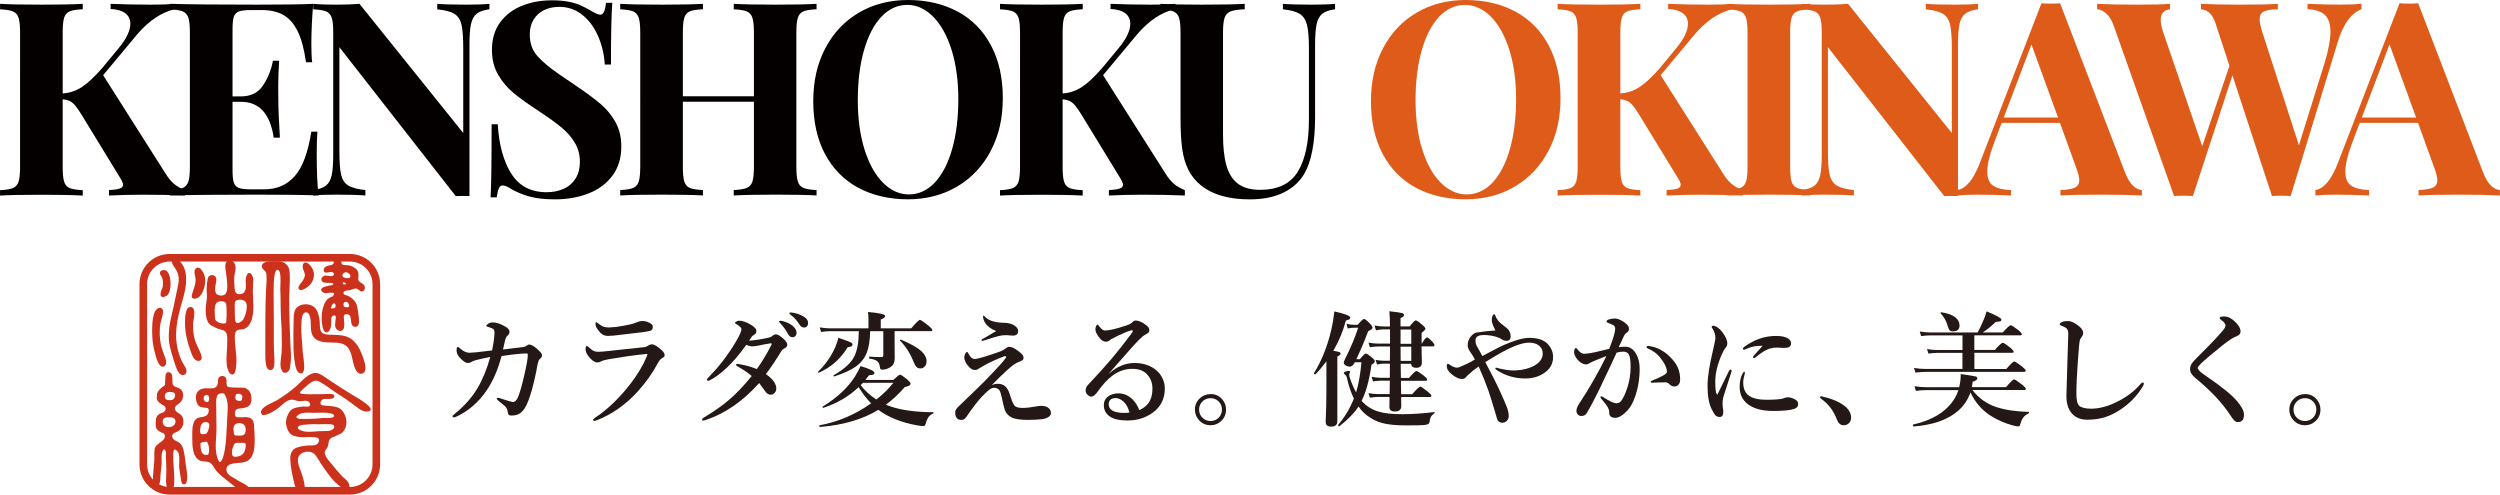
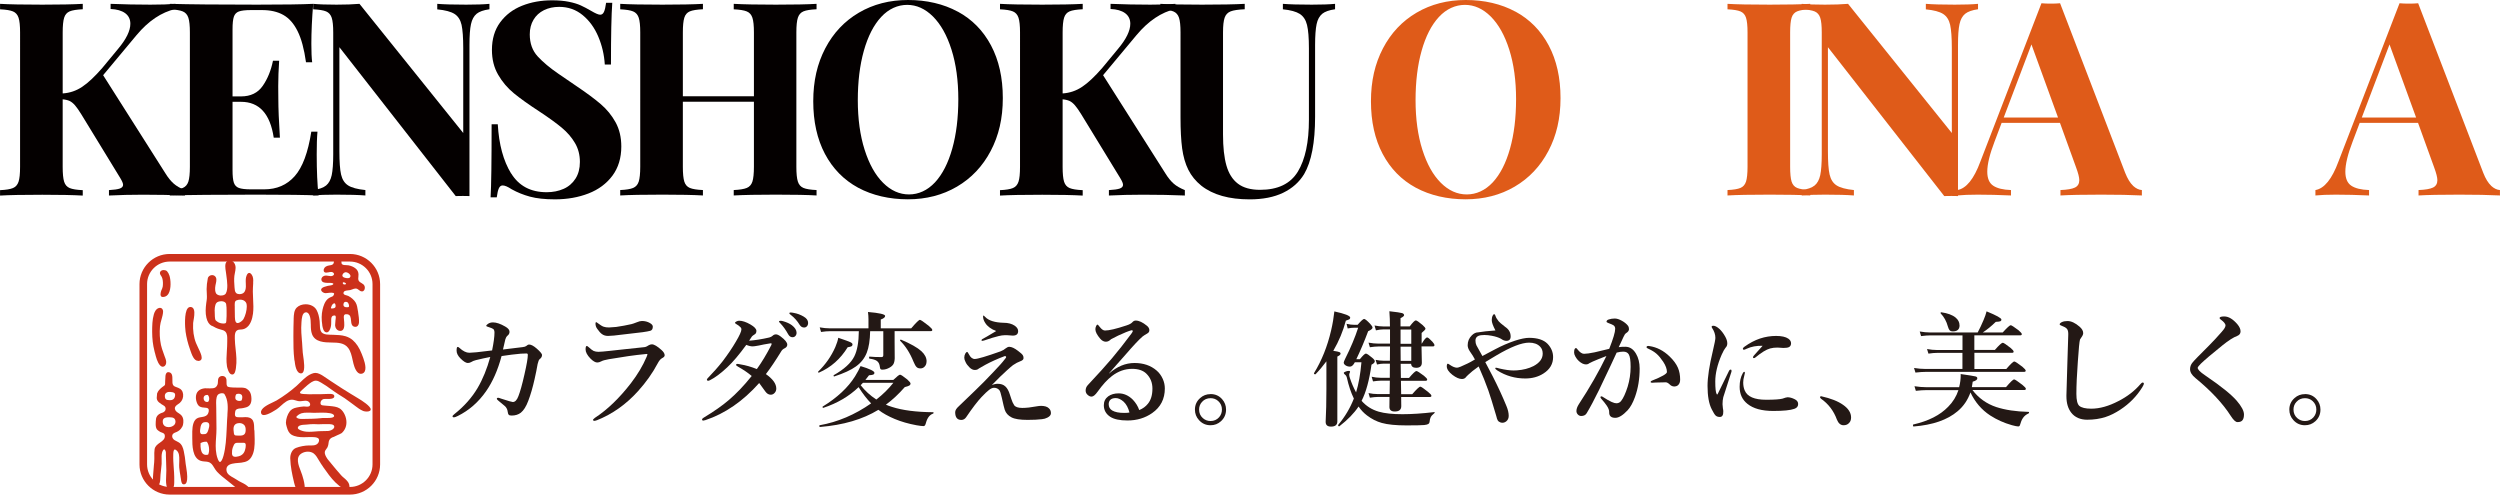
<svg xmlns="http://www.w3.org/2000/svg" id="_レイヤー_2" data-name="レイヤー 2" viewBox="0 0 461.85 91.37">
  <defs>
    <style>
      .cls-1 {
        fill: #040000;
      }

      .cls-2 {
        fill: #df5b19;
      }

      .cls-3 {
        fill: #231815;
      }

      .cls-4 {
        fill: #cc311b;
      }
    </style>
  </defs>
  <g id="_レイヤー_1-2" data-name="レイヤー 1">
    <g>
      <g>
        <g>
          <path class="cls-1" d="M32.09,33.92c.52.46,1.21.85,2.07,1.2v1c-2.35-.1-4.93-.15-7.74-.15-2.18,0-4.27.05-6.29.15v-1c.93-.05,1.6-.15,2.01-.29.4-.15.6-.38.6-.68,0-.28-.18-.7-.53-1.27l-7.18-11.75c-.45-.73-.84-1.29-1.17-1.67-.33-.38-.67-.65-1-.81-.34-.15-.77-.26-1.28-.3v12.48c0,1.25.09,2.17.27,2.74.18.57.52.96,1.02,1.17.5.21,1.31.34,2.42.39v1c-1.77-.1-4.26-.15-7.47-.15-3.55,0-6.15.05-7.81.15v-1c1.1-.05,1.89-.18,2.39-.39.5-.21.84-.6,1.03-1.17.19-.57.28-1.48.28-2.74V6.01c0-1.25-.09-2.16-.28-2.73-.19-.57-.53-.96-1.03-1.17-.5-.21-1.3-.34-2.39-.39V.71c1.66.1,4.26.15,7.81.15,3.21,0,5.7-.05,7.47-.15v1c-1.11.05-1.92.18-2.42.39-.5.21-.84.6-1.02,1.17-.18.57-.27,1.48-.27,2.73v11.26c1.31-.08,2.51-.49,3.6-1.22,1.1-.73,2.34-1.9,3.72-3.49l2.93-3.54c1.5-1.79,2.25-3.33,2.25-4.62,0-.83-.32-1.48-.95-1.95-.64-.47-1.54-.73-2.7-.78v-.95c2.43.1,4.88.15,7.35.15,1.9,0,3.45-.05,4.64-.15v.95c-2.61.6-5,2.21-7.18,4.81l-6.19,7.42,11.53,18.17c.48.78.99,1.4,1.51,1.86Z" />
          <path class="cls-1" d="M58.51,28.52c0,3.06.11,5.59.34,7.59-2.24-.1-6.02-.15-11.34-.15-7.19,0-12.56.05-16.13.15v-1c1.1-.05,1.89-.18,2.39-.39.5-.21.84-.6,1.03-1.17.18-.57.28-1.48.28-2.74V6.01c0-1.25-.09-2.16-.28-2.73-.19-.57-.53-.96-1.03-1.17-.5-.21-1.3-.34-2.39-.39V.71c3.56.1,8.94.15,16.13.15,4.85,0,8.3-.05,10.35-.15-.23,2.75-.34,5.22-.34,7.4,0,1.48.05,2.61.15,3.39h-1.14c-.34-2.43-.85-4.34-1.55-5.74-.69-1.4-1.57-2.4-2.64-3-1.06-.6-2.38-.9-3.94-.9h-2.03c-1.03,0-1.78.09-2.24.26-.46.17-.77.5-.93.98s-.24,1.26-.24,2.33v12.38h1.57c1.77,0,3.11-.65,4.01-1.95.9-1.3,1.53-2.85,1.89-4.64h1.14c-.11,1.65-.17,3.22-.17,4.71l.02,2.39c0,1.69.1,4.06.29,7.11h-1.14c-.66-4.41-2.68-6.62-6.04-6.62h-1.57v12.6c0,1.07.08,1.85.24,2.33.16.48.47.81.93.98.46.17,1.2.26,2.24.26h2.44c2.32,0,4.2-.81,5.64-2.44,1.44-1.63,2.46-4.36,3.06-8.21h1.14c-.1,1.09-.14,2.49-.14,4.2Z" />
          <path class="cls-1" d="M88.05,2.55c-.51.42-.85,1.05-1.04,1.91-.19.85-.28,2.14-.28,3.85v27.91c-.24-.02-.64-.02-1.21-.02s-1.02,0-1.33.02l-21.49-27.5v19.19c0,1.97.1,3.42.31,4.33.21.92.64,1.59,1.29,2.01.65.42,1.72.71,3.2.86v1c-1.27-.1-3.05-.15-5.34-.15-1.82,0-3.26.05-4.3.15v-1c1.08-.15,1.87-.43,2.38-.84.51-.42.85-1.05,1.04-1.91.18-.85.28-2.14.28-3.85V6.01c0-1.25-.09-2.16-.28-2.73-.19-.57-.53-.96-1.03-1.17-.5-.21-1.3-.34-2.39-.39V.71c1.05.1,2.48.15,4.3.15,1.66,0,3.08-.05,4.25-.15l19.17,23.86v-15.65c0-1.97-.11-3.41-.31-4.33-.21-.92-.64-1.59-1.29-2.01-.65-.42-1.72-.71-3.2-.85V.71c1.27.1,3.05.15,5.34.15,1.84,0,3.27-.05,4.3-.15v1c-1.08.15-1.87.43-2.38.84Z" />
          <path class="cls-1" d="M94.43,32.03c1.43,2.32,3.61,3.48,6.56,3.48,1.16,0,2.2-.21,3.13-.62.93-.41,1.66-1.05,2.2-1.89.54-.85.81-1.87.81-3.08,0-1.3-.3-2.47-.91-3.5-.6-1.03-1.42-1.98-2.44-2.83-1.02-.85-2.39-1.84-4.1-2.97-2-1.3-3.58-2.43-4.75-3.39-1.17-.96-2.14-2.1-2.9-3.42-.77-1.32-1.15-2.85-1.15-4.59,0-2.02.51-3.72,1.52-5.09,1.02-1.38,2.36-2.4,4.04-3.07,1.68-.67,3.52-1,5.54-1,1.19,0,2.23.09,3.11.27.88.18,1.61.4,2.2.67.59.27,1.23.61,1.92,1.01.79.47,1.35.71,1.67.71.31,0,.54-.18.7-.53.16-.35.29-.91.39-1.67h1.14c-.16,2.23-.24,6.03-.24,11.4h-1.14c-.11-1.81-.51-3.52-1.2-5.15-.69-1.63-1.64-2.95-2.88-3.97s-2.68-1.53-4.34-1.53c-1.05,0-1.99.2-2.82.61-.83.41-1.47,1-1.93,1.77-.46.77-.69,1.67-.69,2.7,0,1.66.49,3.02,1.47,4.08.98,1.06,2.26,2.13,3.84,3.21,1.58,1.08,2.64,1.81,3.19,2.18,1.93,1.3,3.47,2.43,4.59,3.4,1.13.96,2.05,2.08,2.76,3.37.71,1.29,1.06,2.78,1.06,4.47,0,2.13-.55,3.93-1.64,5.4-1.1,1.47-2.57,2.56-4.42,3.28-1.85.72-3.92,1.09-6.21,1.09-1.85,0-3.39-.17-4.61-.5-1.22-.33-2.34-.79-3.37-1.36-.71-.47-1.27-.71-1.67-.71-.31,0-.54.18-.7.53-.16.35-.29.91-.39,1.67h-1.14c.13-2.08.19-6.58.19-13.5h1.14c.21,3.73,1.03,6.75,2.45,9.07Z" />
          <path class="cls-1" d="M148.43,2.1c-.5.21-.84.6-1.03,1.17-.19.57-.28,1.48-.28,2.73v24.81c0,1.25.09,2.17.28,2.74.18.57.53.96,1.03,1.17.5.21,1.31.34,2.42.39v1c-1.64-.1-4.15-.15-7.52-.15s-5.95.05-7.78.15v-1c1.1-.05,1.9-.18,2.41-.39.51-.21.85-.6,1.04-1.17.18-.57.28-1.48.28-2.74v-12.01h-13.13v12.01c0,1.25.09,2.17.27,2.74.18.57.52.96,1.02,1.17.5.21,1.31.34,2.42.39v1c-1.76-.1-4.25-.15-7.47-.15-3.53,0-6.13.05-7.81.15v-1c1.1-.05,1.89-.18,2.39-.39.5-.21.84-.6,1.03-1.17.18-.57.28-1.48.28-2.74V6.01c0-1.25-.09-2.16-.28-2.73-.19-.57-.53-.96-1.03-1.17-.5-.21-1.3-.34-2.39-.39V.71c1.66.1,4.26.15,7.81.15,3.22,0,5.71-.05,7.47-.15v1c-1.11.05-1.92.18-2.42.39-.5.21-.84.6-1.02,1.17-.18.57-.27,1.48-.27,2.73v11.79h13.13V6.01c0-1.25-.09-2.16-.28-2.73-.19-.57-.53-.96-1.04-1.17-.51-.21-1.31-.34-2.41-.39V.71c1.84.1,4.43.15,7.78.15s5.87-.05,7.52-.15v1c-1.11.05-1.92.18-2.42.39Z" />
          <path class="cls-1" d="M176.95,2.15c2.64,1.43,4.68,3.51,6.13,6.24,1.45,2.73,2.18,5.97,2.18,9.73s-.75,6.94-2.24,9.77c-1.49,2.83-3.57,5.03-6.23,6.59-2.66,1.56-5.68,2.34-9.07,2.34s-6.56-.72-9.2-2.15c-2.63-1.43-4.67-3.51-6.12-6.24-1.44-2.73-2.16-5.97-2.16-9.73s.74-6.93,2.22-9.77c1.48-2.83,3.55-5.03,6.21-6.59,2.66-1.56,5.69-2.34,9.09-2.34s6.54.72,9.17,2.15ZM162.78,3.14c-1.38,1.49-2.44,3.57-3.19,6.23-.75,2.66-1.12,5.71-1.12,9.14s.42,6.52,1.26,9.16c.84,2.64,1.97,4.67,3.41,6.1,1.43,1.43,3.03,2.15,4.79,2.15s3.42-.75,4.8-2.23c1.38-1.49,2.44-3.57,3.19-6.23.75-2.66,1.12-5.71,1.12-9.14s-.42-6.5-1.26-9.15c-.84-2.65-1.98-4.68-3.42-6.12-1.44-1.43-3.03-2.15-4.77-2.15s-3.42.74-4.8,2.23Z" />
          <path class="cls-1" d="M216.82,33.92c.52.46,1.21.85,2.07,1.2v1c-2.35-.1-4.93-.15-7.74-.15-2.18,0-4.27.05-6.29.15v-1c.94-.05,1.6-.15,2.01-.29.4-.15.6-.38.6-.68,0-.28-.18-.7-.53-1.27l-7.18-11.75c-.45-.73-.84-1.29-1.17-1.67-.33-.38-.66-.65-1-.81-.34-.15-.77-.26-1.28-.3v12.48c0,1.25.09,2.17.27,2.74.18.57.52.96,1.02,1.17.5.21,1.31.34,2.42.39v1c-1.77-.1-4.26-.15-7.47-.15-3.55,0-6.15.05-7.81.15v-1c1.1-.05,1.89-.18,2.39-.39.5-.21.84-.6,1.03-1.17.19-.57.28-1.48.28-2.74V6.01c0-1.25-.09-2.16-.28-2.73-.19-.57-.53-.96-1.03-1.17-.5-.21-1.3-.34-2.39-.39V.71c1.66.1,4.26.15,7.81.15,3.21,0,5.7-.05,7.47-.15v1c-1.11.05-1.92.18-2.42.39-.5.21-.84.6-1.02,1.17-.18.57-.27,1.48-.27,2.73v11.26c1.31-.08,2.51-.49,3.6-1.22,1.1-.73,2.34-1.9,3.72-3.49l2.93-3.54c1.5-1.79,2.25-3.33,2.25-4.62,0-.83-.32-1.48-.95-1.95-.64-.47-1.54-.73-2.7-.78v-.95c2.43.1,4.88.15,7.35.15,1.9,0,3.45-.05,4.64-.15v.95c-2.61.6-5,2.21-7.18,4.81l-6.19,7.42,11.53,18.17c.48.78.99,1.4,1.51,1.86Z" />
          <path class="cls-1" d="M244.27,2.55c-.51.42-.86,1.05-1.04,1.91-.18.85-.28,2.14-.28,3.85v13.26c0,4.77-.68,8.3-2.03,10.6-.9,1.48-2.19,2.63-3.87,3.44-1.68.81-3.74,1.22-6.19,1.22-3.8,0-6.78-.84-8.92-2.52-1.05-.85-1.85-1.83-2.41-2.95-.56-1.12-.93-2.44-1.14-3.94-.2-1.51-.3-3.41-.3-5.7V6.01c0-1.25-.09-2.16-.28-2.73-.19-.57-.53-.96-1.04-1.17-.51-.21-1.31-.34-2.41-.39V.71c1.69.1,4.26.15,7.71.15s6.04-.05,7.88-.15v1c-1.19.05-2.06.18-2.6.39-.54.21-.91.6-1.11,1.17-.2.57-.3,1.48-.3,2.73v18.85c0,2.34.21,4.25.63,5.73.42,1.47,1.12,2.59,2.12,3.35.99.76,2.36,1.14,4.1,1.14,3.29,0,5.61-1.12,6.98-3.37,1.36-2.25,2.04-5.44,2.04-9.57v-13.21c0-1.94-.12-3.37-.35-4.31-.23-.94-.68-1.61-1.34-2.04-.66-.42-1.7-.71-3.12-.85V.71c1.24.1,3.02.15,5.34.15,1.84,0,3.27-.05,4.3-.15v1c-1.08.15-1.87.43-2.38.84Z" />
        </g>
        <g>
          <path class="cls-2" d="M279.98,2.15c2.63,1.43,4.68,3.51,6.13,6.24,1.45,2.73,2.18,5.97,2.18,9.73s-.75,6.94-2.24,9.77c-1.49,2.83-3.57,5.03-6.23,6.59-2.66,1.56-5.68,2.34-9.07,2.34s-6.56-.72-9.2-2.15c-2.64-1.43-4.67-3.51-6.12-6.24-1.44-2.73-2.16-5.97-2.16-9.73s.74-6.93,2.22-9.77c1.48-2.83,3.55-5.03,6.21-6.59,2.66-1.56,5.69-2.34,9.09-2.34s6.54.72,9.17,2.15ZM265.82,3.14c-1.38,1.49-2.44,3.57-3.19,6.23-.75,2.66-1.12,5.71-1.12,9.14s.42,6.52,1.26,9.16c.84,2.64,1.97,4.67,3.41,6.1,1.43,1.43,3.03,2.15,4.79,2.15s3.42-.75,4.8-2.23c1.38-1.49,2.44-3.57,3.19-6.23.75-2.66,1.12-5.71,1.12-9.14s-.42-6.5-1.26-9.15c-.84-2.65-1.98-4.68-3.42-6.12-1.44-1.43-3.03-2.15-4.77-2.15s-3.42.74-4.8,2.23Z" />
-           <path class="cls-2" d="M319.85,33.92c.52.46,1.21.85,2.07,1.2v1c-2.35-.1-4.93-.15-7.74-.15-2.18,0-4.27.05-6.29.15v-1c.93-.05,1.6-.15,2.01-.29.4-.15.6-.38.6-.68,0-.28-.18-.7-.53-1.27l-7.18-11.75c-.45-.73-.84-1.29-1.17-1.67-.33-.38-.67-.65-1-.81-.34-.15-.77-.26-1.28-.3v12.48c0,1.25.09,2.17.27,2.74.18.57.52.96,1.01,1.17.5.21,1.31.34,2.42.39v1c-1.77-.1-4.26-.15-7.47-.15-3.55,0-6.15.05-7.81.15v-1c1.1-.05,1.89-.18,2.39-.39.5-.21.84-.6,1.03-1.17.18-.57.28-1.48.28-2.74V6.01c0-1.25-.09-2.16-.28-2.73-.19-.57-.53-.96-1.03-1.17-.5-.21-1.3-.34-2.39-.39V.71c1.66.1,4.26.15,7.81.15,3.21,0,5.7-.05,7.47-.15v1c-1.11.05-1.92.18-2.42.39-.5.21-.84.6-1.01,1.17-.18.57-.27,1.48-.27,2.73v11.26c1.31-.08,2.51-.49,3.6-1.22,1.1-.73,2.34-1.9,3.72-3.49l2.92-3.54c1.5-1.79,2.25-3.33,2.25-4.62,0-.83-.32-1.48-.96-1.95-.64-.47-1.54-.73-2.7-.78v-.95c2.43.1,4.88.15,7.35.15,1.9,0,3.45-.05,4.64-.15v.95c-2.61.6-5,2.21-7.18,4.81l-6.19,7.42,11.53,18.17c.48.78.99,1.4,1.51,1.86Z" />
          <path class="cls-2" d="M332,2.1c-.5.21-.84.6-1.02,1.17-.18.57-.27,1.48-.27,2.73v24.81c0,1.25.09,2.17.27,2.74.18.57.52.96,1.02,1.17.5.21,1.31.34,2.42.39v1c-1.76-.1-4.25-.15-7.47-.15-3.53,0-6.13.05-7.81.15v-1c1.09-.05,1.89-.18,2.39-.39.5-.21.84-.6,1.03-1.17.18-.57.28-1.48.28-2.74V6.01c0-1.25-.09-2.16-.28-2.73-.18-.57-.53-.96-1.03-1.17-.5-.21-1.3-.34-2.39-.39V.71c1.66.1,4.26.15,7.81.15,3.22,0,5.71-.05,7.47-.15v1c-1.11.05-1.92.18-2.42.39Z" />
          <path class="cls-2" d="M363.04,2.55c-.51.42-.86,1.05-1.04,1.91-.19.85-.28,2.14-.28,3.85v27.91c-.24-.02-.64-.02-1.21-.02s-1.02,0-1.33.02l-21.49-27.5v19.19c0,1.97.1,3.42.31,4.33.21.92.64,1.59,1.29,2.01.65.42,1.72.71,3.2.86v1c-1.27-.1-3.05-.15-5.34-.15-1.82,0-3.25.05-4.3.15v-1c1.08-.15,1.87-.43,2.38-.84.51-.42.85-1.05,1.04-1.91.18-.85.28-2.14.28-3.85V6.01c0-1.25-.09-2.16-.28-2.73-.19-.57-.53-.96-1.03-1.17-.5-.21-1.3-.34-2.39-.39V.71c1.05.1,2.48.15,4.3.15,1.66,0,3.08-.05,4.26-.15l19.17,23.86v-15.65c0-1.97-.11-3.41-.31-4.33-.21-.92-.64-1.59-1.29-2.01-.65-.42-1.72-.71-3.2-.85V.71c1.27.1,3.05.15,5.34.15,1.84,0,3.27-.05,4.3-.15v1c-1.08.15-1.87.43-2.38.84Z" />
          <path class="cls-2" d="M394.05,34.32c.55.5,1.1.76,1.64.79v1c-1.98-.1-4.49-.15-7.52-.15-3.38,0-5.89.05-7.52.15v-1c1.24-.05,2.13-.2,2.67-.46.54-.26.81-.72.81-1.37,0-.5-.2-1.29-.6-2.37l-2.97-8.21h-10.78l-1.3,3.44c-.9,2.34-1.35,4.2-1.35,5.57,0,1.24.36,2.1,1.09,2.59.72.49,1.82.76,3.29.81v1c-2.22-.1-4.27-.15-6.14-.15-1.52,0-2.77.05-3.77.15v-1c1.64-.28,3.06-2.03,4.25-5.25l11.29-29.26c.53.05,1.1.07,1.72.07.64,0,1.22-.02,1.72-.07l12.02,31.31c.44,1.11.93,1.91,1.47,2.41ZM375.29,8.21l-5.12,13.5h10.03l-4.91-13.5Z" />
-           <path class="cls-2" d="M432.44.85c1.56,0,2.84-.05,3.82-.15v1c-1.93.75-3.38,2.74-4.35,5.96l-8.73,28.55c-.35-.03-.93-.05-1.74-.05s-1.36.02-1.72.05l-7.3-22.3-7.3,22.3c-.37-.03-.95-.05-1.74-.05s-1.37.02-1.74.05l-11.1-31.31c-.37-1.09-.84-1.89-1.42-2.39-.57-.5-1.14-.77-1.7-.81V.71c1.98.1,4.45.15,7.4.15,2.77,0,4.79-.05,6.07-.15v1c-1.15.15-1.72.8-1.72,1.95,0,.62.14,1.37.44,2.25l7.23,21.1,5.03-14.85-2.54-7.74c-.32-.98-.71-1.66-1.16-2.05-.45-.39-.98-.61-1.57-.66V.71c1.84.1,4.2.15,7.08.15,3.21,0,5.58-.05,7.13-.15v1c-1.21.03-2.07.17-2.59.42-.52.24-.77.72-.77,1.44,0,.54.16,1.32.48,2.34l6.77,20.93,4.72-15.12c.74-2.44,1.11-4.39,1.11-5.84s-.35-2.49-1.05-3.14c-.7-.64-1.76-.99-3.18-1.04V.71c2.22.1,4.27.15,6.14.15Z" />
          <path class="cls-2" d="M460.2,34.32c.55.5,1.1.76,1.64.79v1c-1.98-.1-4.49-.15-7.52-.15-3.38,0-5.89.05-7.52.15v-1c1.24-.05,2.13-.2,2.67-.46.54-.26.81-.72.81-1.37,0-.5-.2-1.29-.6-2.37l-2.97-8.21h-10.78l-1.3,3.44c-.9,2.34-1.35,4.2-1.35,5.57,0,1.24.36,2.1,1.09,2.59.72.49,1.82.76,3.29.81v1c-2.22-.1-4.27-.15-6.14-.15-1.51,0-2.77.05-3.77.15v-1c1.64-.28,3.06-2.03,4.25-5.25l11.29-29.26c.53.05,1.1.07,1.72.07.64,0,1.22-.02,1.72-.07l12.02,31.31c.43,1.11.93,1.91,1.47,2.41ZM441.44,8.21l-5.12,13.5h10.03l-4.91-13.5Z" />
        </g>
      </g>
      <g>
        <path class="cls-3" d="M100.13,65.57c.02.29-.13.55-.44.79-.13.09-.25.39-.37.9-.02.07-.09.5-.24,1.29-.1.51-.2,1.01-.32,1.49-.35,1.56-.74,2.9-1.17,4.02-.39,1.04-.85,1.76-1.37,2.18-.45.35-1.02.53-1.7.53-.28,0-.46-.05-.55-.16-.08-.09-.14-.26-.17-.51-.05-.47-.25-.85-.6-1.14-.65-.55-1.02-.86-1.11-.92-.2-.14-.3-.28-.3-.4,0-.1.08-.16.24-.16.07,0,.27.06.6.18,1.26.41,1.96.61,2.1.61.43,0,.77-.36,1.04-1.08.32-.81.7-2.15,1.12-4.03.41-1.79.62-2.99.62-3.6,0-.17-.08-.26-.25-.26-.23,0-.58.01-1.05.04-1.06.09-2.25.24-3.55.44-.69,2.59-1.65,4.76-2.87,6.51-1.41,2.02-3.15,3.53-5.2,4.55-.34.17-.58.26-.71.26-.19,0-.28-.07-.28-.2,0-.08.12-.22.37-.42,1.77-1.41,3.19-3,4.25-4.78.97-1.65,1.75-3.57,2.35-5.75-.79.15-1.67.34-2.65.58-.34.08-.64.21-.9.37-.17.1-.37.16-.6.16-.34,0-.79-.28-1.34-.83-.49-.49-.73-.97-.73-1.45s.07-.69.2-.69c.1,0,.21.06.33.18.65.6,1.26.9,1.83.9.09,0,.53-.03,1.31-.09,1.18-.14,2.14-.25,2.89-.34.29-1.42.44-2.52.44-3.31,0-.28-.07-.49-.2-.63-.14-.11-.4-.22-.77-.34-.37-.1-.55-.19-.55-.26,0-.1.09-.21.28-.34.26-.2.58-.3.97-.3.63,0,1.38.26,2.26.77.53.3.79.62.79.96,0,.29-.12.53-.37.72-.19.17-.32.39-.4.67-.15.7-.3,1.33-.44,1.89.38-.04,1.06-.13,2.04-.25.68-.08,1.2-.15,1.57-.19.34-.04.56-.11.67-.2.21-.19.39-.28.55-.28.37,0,.84.25,1.41.75.64.56.97.96.99,1.2Z" />
        <path class="cls-3" d="M110.62,64.99c.32,0,1.02-.06,2.1-.18.47-.06,1.38-.16,2.75-.3,1.36-.14,2.52-.27,3.49-.37.26-.01.53-.12.81-.32.23-.14.45-.21.66-.21.41,0,1.02.36,1.81,1.08.37.34.55.65.55.95,0,.2-.16.37-.48.53-.28.14-.56.48-.83,1-.92,1.74-2.12,3.44-3.6,5.08-2.2,2.44-4.72,4.23-7.57,5.37-.25.09-.42.13-.52.13-.15,0-.23-.08-.23-.22,0-.04.11-.15.33-.33,2.3-1.5,4.52-3.63,6.67-6.41,1.24-1.62,2.2-3.23,2.89-4.85.1-.25.16-.42.16-.48,0-.05-.05-.07-.16-.07-.1,0-.22.01-.37.04-1.72.16-3.92.47-6.6.93-.68.12-1.15.25-1.39.39-.28.15-.53.22-.75.22-.35,0-.77-.24-1.26-.73-.6-.62-.9-1.19-.9-1.69,0-.43.08-.64.23-.64.06,0,.18.08.35.23.39.36.69.59.9.69.25.11.57.17.97.17ZM112.58,60.49c.25,0,.67-.03,1.25-.09.97-.14,1.91-.31,2.82-.52.19-.04.53-.16,1.04-.36.33-.14.63-.22.9-.22.54,0,1.03.12,1.46.37.37.21.55.43.55.67,0,.42-.15.68-.46.77-.29.08-.76.17-1.41.26-.48.07-2.25.27-5.29.62-.46.04-.83.07-1.11.07-.44,0-.81-.11-1.11-.33-.26-.18-.56-.5-.88-.97-.22-.29-.33-.61-.33-.98,0-.17.04-.26.14-.26.04,0,.12.05.26.16.47.36.84.59,1.11.68.25.09.6.14,1.06.14Z" />
        <path class="cls-3" d="M138.41,62.94c1.08-.08,2.32-.27,3.7-.59.26-.07.47-.17.62-.32.17-.17.38-.26.63-.26.22,0,.51.13.87.4.8.6,1.21,1.1,1.21,1.5,0,.29-.16.51-.48.67-.28.13-.49.31-.62.54-1.05,1.71-2,3.13-2.85,4.23,1.28.9,1.92,1.79,1.92,2.67,0,.32-.1.59-.32.82-.2.21-.43.32-.7.32-.38,0-.71-.19-.99-.58-.64-.9-1.02-1.43-1.15-1.58-2.99,3.36-6.3,5.64-9.92,6.85-.24.06-.37.09-.4.09-.15,0-.23-.07-.23-.2,0-.11.09-.22.28-.33,1.92-1.16,3.46-2.24,4.64-3.25,1.4-1.19,2.82-2.67,4.25-4.46-.68-.58-1.52-1.15-2.54-1.73-.23-.14-.35-.23-.35-.29,0-.14.08-.21.25-.21h.08c.26.04.44.07.55.1.9.14,1.88.42,2.96.85.89-1.23,1.78-2.7,2.66-4.41.04-.08.07-.17.07-.27,0-.05-.05-.08-.15-.08-.03,0-.06,0-.09.01-.34.05-.74.12-1.22.21-.53.11-.83.18-.9.19-.59.11-.96.16-1.13.16-.35,0-.75-.09-1.19-.28-1.3,1.79-2.48,3.18-3.53,4.16-1.2,1.12-2.26,1.91-3.17,2.36-.15.08-.26.11-.32.11-.17,0-.26-.07-.26-.2,0-.08.06-.19.18-.3.96-.99,1.86-2,2.69-3.05,1-1.32,1.83-2.54,2.49-3.68.68-1.14,1.02-1.9,1.02-2.27,0-.15-.05-.28-.16-.38-.25-.25-.51-.44-.79-.59-.15-.08-.23-.16-.23-.23,0-.09.1-.18.29-.27.16-.08.32-.12.47-.12.59,0,1.28.23,2.08.69.74.43,1.11.82,1.11,1.19,0,.32-.12.54-.35.66-.23.14-.4.27-.48.37-.08.1-.24.35-.51.77ZM144.71,59.35c.65.19,1.18.43,1.59.74.57.44.86.91.86,1.39,0,.23-.07.42-.21.58-.14.16-.32.24-.54.24-.33,0-.59-.18-.79-.53-.45-.82-.94-1.5-1.46-2.04-.17-.17-.25-.27-.25-.31,0-.1.09-.16.27-.16.17,0,.34.03.53.09ZM146.61,57.8c.65.11,1.27.34,1.85.68.56.32.83.71.83,1.17,0,.27-.08.49-.24.66-.13.13-.3.2-.48.2-.36,0-.64-.17-.85-.51-.43-.71-.97-1.32-1.61-1.81-.19-.14-.28-.23-.28-.28,0-.12.06-.18.18-.18.19,0,.39.02.6.07Z" />
        <path class="cls-3" d="M157.49,63.62c0,.17-.07.29-.2.36-.12.06-.35.12-.69.17-1.33,2.16-3.09,3.72-5.29,4.68-.02,0-.03.01-.04.01-.1,0-.15-.05-.15-.13,0-.02.01-.04.03-.06,1.35-1.31,2.41-2.82,3.16-4.52.29-.68.47-1.25.55-1.73,1.23.41,1.97.69,2.25.82.26.13.38.26.38.39ZM158.63,71.51c-1.78,1.71-3.95,2.98-6.51,3.83,0,0-.02.01-.03.01-.09,0-.14-.06-.14-.17,0-.03.01-.05.03-.07,2.69-1.65,4.69-3.52,5.98-5.58.45-.74.79-1.37,1.02-1.9,1.71.52,2.56.93,2.56,1.24,0,.16-.08.27-.24.34-.14.05-.39.09-.76.12-.14.2-.36.49-.67.86h5.16c.68-.65,1.09-.97,1.24-.97.17,0,.62.3,1.36.9.38.35.58.59.58.73,0,.16-.07.28-.21.37-.14.09-.42.18-.85.29-1.1,1.26-2.26,2.35-3.49,3.25.35.16.74.29,1.15.42,1.93.62,4.46.95,7.57.97.06,0,.09.04.09.11s-.03.12-.09.15c-.62.21-1.06.77-1.31,1.67-.1.43-.24.64-.44.64-.26,0-.7-.05-1.32-.16-1.51-.28-2.85-.67-4.02-1.16-1.18-.49-2.19-1.05-3.02-1.69-2.9,1.77-6.5,2.82-10.79,3.17-.08,0-.12-.07-.12-.21,0-.07.02-.11.06-.11,3.36-.6,6.53-1.95,9.51-4.04-.79-.81-1.56-1.81-2.31-3ZM165.27,61.2v2.01c0,1.39,0,2.39.02,2.99-.02.47-.1.83-.25,1.08-.14.23-.36.44-.68.62-.44.26-.89.39-1.35.39-.17,0-.29-.03-.34-.1-.05-.06-.1-.19-.12-.38-.05-.52-.23-.89-.54-1.12-.28-.2-.73-.35-1.36-.43-.07-.01-.1-.09-.1-.23,0-.1.03-.15.08-.15.63.06,1.38.09,2.23.09.21,0,.32-.12.32-.35v-4.43h-2.43c-.03,1.67-.24,2.99-.62,3.96-.4,1.03-1.07,1.88-2.02,2.56-.9.65-2.23,1.26-3.97,1.83-.02,0-.03.01-.03.01-.08,0-.12-.05-.12-.16,0-.04.01-.06.03-.08,1.92-1.08,3.19-2.24,3.8-3.46.54-1.08.82-2.63.84-4.66h-5.36c-.44,0-.98.04-1.62.14l-.25-.85c.65.12,1.27.18,1.84.18h7.17v-1.69c0-.42-.03-.87-.09-1.33,2.11.18,3.17.42,3.17.73,0,.25-.27.47-.81.66v1.63h5.62c.89-1.04,1.43-1.57,1.61-1.57.15,0,.68.36,1.6,1.08.46.38.69.64.69.79s-.1.22-.31.22h-6.63ZM159,71.16c.79,1.02,1.75,1.9,2.89,2.65,1.2-.92,2.25-1.96,3.15-3.09h-5.62c-.09.11-.23.25-.42.44ZM171.17,66.77c0,.4-.12.72-.36.96-.2.22-.46.33-.77.33-.32,0-.57-.09-.73-.27-.16-.16-.34-.47-.54-.95-.65-1.62-1.48-2.91-2.47-3.88-.02-.01-.03-.03-.03-.06,0-.11.05-.16.16-.16.02,0,.03,0,.03.01,1.78.76,3.04,1.47,3.76,2.13.64.59.96,1.22.96,1.88Z" />
        <path class="cls-3" d="M183.18,71.16c.39-.17.77-.26,1.13-.26.6,0,1.08.16,1.43.5.34.31.62.82.83,1.51l.26.79c.15.47.32.84.51,1.13.22.35.73.53,1.52.53.75,0,1.63-.1,2.63-.29.32-.06.6-.09.86-.09.29,0,.56.04.83.11.26.08.46.2.6.35.25.22.37.52.37.9,0,.32-.22.59-.65.81-.31.16-.64.26-1,.29-.74.09-1.63.13-2.66.13-1.38,0-2.37-.15-2.96-.46-.65-.33-1.07-.81-1.27-1.43-.1-.28-.27-1.02-.53-2.19-.17-.77-.32-1.24-.46-1.41-.25-.29-.57-.44-.97-.44-.29,0-.6.13-.95.41-.32.24-.77.67-1.37,1.3-.76.81-1.71,2.05-2.84,3.72-.23.34-.53.51-.9.51-.75,0-1.13-.48-1.13-1.43,0-.33.22-.7.67-1.1,2.42-2.31,3.96-3.81,4.63-4.49,1.43-1.47,2.46-2.56,3.09-3.26.21-.22.53-.62.96-1.17.04-.05.06-.11.06-.16,0-.12-.07-.18-.2-.18-.03,0-.06,0-.09.01-1.33.5-2.5,1.03-3.52,1.58-.79.44-1.2.67-1.24.71-.17.17-.42.26-.74.26s-.67-.16-.99-.49c-.33-.33-.57-.65-.71-.97-.16-.31-.24-.58-.24-.81,0-.29.07-.55.2-.78.12-.19.23-.28.33-.28.07,0,.18.15.33.44.29.57.65.86,1.08.86.52,0,2.11-.47,4.76-1.41.4-.16.73-.35.99-.58.22-.17.42-.26.62-.26.43,0,.97.25,1.62.75.47.35.76.61.88.8.09.13.14.31.14.53,0,.26-.2.45-.6.59-.4.14-.85.38-1.34.71-.22.16-.6.49-1.15.99-.68.6-1.61,1.51-2.8,2.73ZM181.61,58.47c0-.12.03-.18.09-.18.03,0,.13.09.3.26.64.68,1.78,1.04,3.42,1.08.84,0,1.52.19,2.04.54.42.29.63.63.63,1,0,.56-.33.83-.99.83l-.97-.07h-.6c-.26,0-.61.05-1.06.16-.68.16-1.57.43-2.66.81-.17.04-.27.07-.33.07-.1,0-.16-.03-.16-.09,0-.1.05-.18.16-.24.15-.08.4-.22.76-.42.77-.44,1.37-.8,1.79-1.06-.97-.38-1.65-.89-2.03-1.52-.26-.39-.39-.79-.39-1.18Z" />
        <path class="cls-3" d="M204.87,68.96l.02.04c1.47-1.29,3.03-1.94,4.69-1.94s3.01.46,4.09,1.39c.47.4.85.91,1.14,1.55.26.58.38,1.17.38,1.76,0,1.95-.78,3.46-2.34,4.55-1.3.91-2.82,1.37-4.57,1.37-1.42,0-2.49-.23-3.19-.69-.78-.52-1.17-1.23-1.17-2.13,0-.69.27-1.24.81-1.64.52-.37,1.16-.55,1.92-.55.97,0,1.85.39,2.63,1.17.54.57.94,1.21,1.18,1.92.66-.27,1.2-.66,1.6-1.17.56-.68.84-1.62.84-2.8,0-1.12-.38-2.04-1.13-2.77-.61-.59-1.48-.88-2.62-.88-1.33,0-2.57.44-3.72,1.32-.86.65-1.74,1.62-2.65,2.89-.44.62-.81.92-1.13.92-.23,0-.45-.09-.67-.28-.28-.22-.42-.5-.42-.84,0-.41.15-.76.44-1.05,1.9-2.02,3.37-3.66,4.42-4.9,1.12-1.33,2.32-2.85,3.59-4.56.17-.24.26-.4.26-.46,0-.11-.06-.17-.19-.17-.03,0-.06,0-.09.01-.54.15-1.35.48-2.43.98-.34.17-.77.39-1.31.67-.31.31-.62.46-.95.46-.37,0-.72-.18-1.04-.55-.6-.7-.9-1.28-.9-1.75,0-.2.04-.4.14-.6.08-.17.16-.26.24-.26s.21.14.42.42c.34.44.66.67.97.67.76,0,2.07-.31,3.94-.93.55-.17.92-.37,1.12-.6.17-.2.38-.31.62-.31.6,0,1.29.32,2.08.97.29.24.44.51.44.81,0,.26-.12.46-.37.6-.44.25-.74.45-.9.58-.68.59-1.74,1.72-3.16,3.37-.31.35-.83.95-1.58,1.78-.57.63-1.05,1.18-1.44,1.64ZM208.66,76.22c-.22-.87-.58-1.54-1.08-2.01-.5-.44-.98-.67-1.46-.67s-.85.13-1.07.4c-.15.2-.23.45-.23.73,0,.52.22.91.66,1.17.5.29,1.23.44,2.18.44.43,0,.76-.02.99-.07Z" />
        <path class="cls-3" d="M223.64,72.8c.86,0,1.57.31,2.13.94.49.55.73,1.19.73,1.93,0,.86-.31,1.57-.94,2.15-.55.5-1.19.74-1.93.74-.86,0-1.57-.32-2.14-.96-.5-.55-.74-1.19-.74-1.93,0-.85.32-1.56.96-2.13.54-.49,1.18-.73,1.93-.73ZM223.64,73.56c-.64,0-1.17.23-1.58.69-.36.39-.54.86-.54,1.41,0,.64.23,1.17.69,1.58.4.36.88.54,1.43.54.63,0,1.16-.23,1.57-.69.35-.4.53-.88.53-1.43,0-.63-.23-1.15-.69-1.57-.39-.35-.86-.53-1.41-.53Z" />
        <path class="cls-3" d="M245.04,66.75c-.66.89-1.32,1.68-2,2.38-.02.02-.04.02-.07.02-.15,0-.23-.06-.23-.19,0-.02,0-.03.01-.03,1.41-2.29,2.47-4.92,3.16-7.89.29-1.24.48-2.41.6-3.51,1.96.43,2.93.81,2.93,1.15,0,.14-.06.24-.18.32-.11.06-.32.14-.63.24-.5,1.91-1.27,3.77-2.32,5.57.61.09,1,.17,1.16.25.13.06.19.15.19.26,0,.19-.2.37-.6.55v11.97c0,.65-.39.97-1.17.97-.66,0-.99-.29-.99-.88.09-1.69.14-3.71.14-6.08v-5.1ZM250.5,66.36h.72c.56-.69.93-1.04,1.11-1.04s.57.26,1.19.79c.31.26.46.47.46.62,0,.23-.2.44-.61.64-.41,2.9-1.02,5.12-1.83,6.68.84.96,1.89,1.63,3.16,2,1.1.32,2.56.47,4.38.47,1.71,0,3.68-.13,5.89-.39.05,0,.08.01.08.06,0,.06-.03.11-.08.15-.34.27-.56.52-.66.73-.1.19-.17.47-.21.85-.02.19-.11.33-.26.42-.13.08-.38.14-.73.18-.4.04-1.48.07-3.25.07-1.97,0-3.5-.15-4.6-.46-.96-.27-1.87-.73-2.73-1.39-.57-.43-1.09-.97-1.55-1.64-.83,1.25-2.01,2.46-3.55,3.65-.02,0-.03.01-.04.01-.12,0-.18-.07-.18-.21,0-.02,0-.04.01-.06,1.26-1.51,2.22-3.13,2.89-4.86-.53-1.08-.96-2.37-1.29-3.86-.07-.27-.19-.46-.37-.58-.14-.11-.2-.21-.2-.3,0-.08.12-.16.37-.26.21-.08.39-.11.55-.11s.24.06.24.18c0,.01-.04.12-.12.31-.03.09-.04.15-.04.19,0,.17.04.39.14.67.28.86.65,1.73,1.13,2.62.47-1.52.8-3.38.99-5.57h-1.22l-.07.13c-.25.45-.53.68-.83.68s-.6-.08-.85-.26c-.2-.15-.3-.31-.3-.49,0-.11.09-.34.27-.71,1.02-2.03,1.82-3.94,2.4-5.73h-.62c-.47,0-.91.05-1.32.14l-.21-.86c.53.13,1.03.19,1.49.19h.55c.63-.73,1.03-1.09,1.2-1.09.18,0,.55.3,1.12.9.29.32.44.55.44.7,0,.21-.27.43-.81.67-.71,1.9-1.45,3.64-2.2,5.2ZM260.72,67.21h-1.96c0,.18.01.61.02,1.28,0,.62.01,1.07.02,1.33h1.5c.72-.85,1.18-1.28,1.37-1.28.14,0,.61.29,1.39.88.4.33.6.56.6.69,0,.16-.1.24-.31.24h-4.54c0,.32.01,1.15.04,2.47h2.05c.8-.92,1.3-1.39,1.49-1.39.15,0,.63.32,1.43.97.41.33.62.57.62.72s-.1.22-.3.22h-5.29c.02.51.02,1.08.02,1.69,0,.66-.4.99-1.2.99-.66,0-.99-.28-.99-.84l.02-1.85h-2.15c-.38,0-.88.05-1.48.14l-.25-.85c.59.12,1.15.18,1.68.18h2.22c0-.08.01-.9.04-2.47h-1.74c-.35,0-.81.05-1.37.13l-.25-.86c.57.13,1.11.19,1.61.19h1.74c.02-.35.02-1.22.02-2.61h-1.13c-.36,0-.78.05-1.25.16l-.26-.86c.54.11,1.03.16,1.46.16h1.18c.02-.58.02-1.45.02-2.63h-2.15c-.42,0-.94.05-1.57.14l-.25-.85c.65.12,1.26.18,1.82.18h2.15v-2.63h-1.17c-.44,0-.92.06-1.43.18l-.26-.9c.57.12,1.12.18,1.64.18h1.21c0-.96-.04-1.89-.11-2.81,1.29.14,2.06.26,2.34.34.25.08.38.21.38.39,0,.15-.22.34-.66.55v1.52h1.7c.56-.74.94-1.11,1.12-1.11.17,0,.59.29,1.26.86.35.32.53.54.53.69,0,.12-.24.38-.71.77v1.96h.04c.44-.75.77-1.13.99-1.13.15,0,.47.27.97.8.25.28.37.49.37.63,0,.15-.1.23-.31.23h-2.08c0,.59.02,1.26.04,2.03.02.54.02.87.02.97,0,.63-.35.95-1.06.95-.59,0-.9-.26-.93-.78ZM258.74,60.88v2.63h1.98v-2.63h-1.98ZM260.72,66.67v-2.63h-1.98c0,1.06,0,1.94.02,2.63h1.96Z" />
        <path class="cls-3" d="M273.84,65.78c.32-.18.76-.42,1.32-.7.49-.25.85-.45,1.08-.57,1.2-.64,2.42-1.16,3.63-1.57,1.09-.35,1.96-.53,2.61-.53,1.56,0,2.7.37,3.42,1.11.68.72,1.02,1.54,1.02,2.45,0,1.26-.59,2.27-1.78,3.03-.96.62-2.09.92-3.37.92-1.87,0-3.58-.49-5.12-1.46-.28-.17-.42-.32-.42-.44,0-.06.06-.09.18-.09.04,0,.14.02.28.06.16.05.29.09.37.1,1.01.23,1.85.35,2.54.35.19,0,.39,0,.62-.02,1.17-.08,2.2-.34,3.1-.8,1.12-.6,1.68-1.37,1.68-2.29,0-.54-.16-.97-.49-1.3-.47-.49-1.15-.73-2.03-.73-1.37,0-3.38.79-6.04,2.36-.23.14-.59.35-1.07.64-.42.26-.75.46-.98.6.62,1.17,1.08,2.06,1.39,2.65.97,1.9,1.82,3.74,2.54,5.51.26.63.4,1.22.4,1.77,0,.42-.15.76-.44,1-.22.18-.46.27-.72.27-.25,0-.48-.08-.69-.23-.14-.11-.24-.29-.32-.54-.02-.06-.05-.17-.09-.34-.03-.12-.06-.21-.08-.28-.61-2.08-1.08-3.6-1.42-4.57-.47-1.34-1.07-2.82-1.79-4.44-.62.45-1.01.74-1.15.86-.69.59-1.07.94-1.14,1.04-.18.28-.45.42-.8.42-.5,0-1.09-.26-1.76-.77-.69-.54-1.04-1.07-1.04-1.57,0-.32.07-.49.2-.49.05,0,.17.07.37.21.5.35.95.53,1.32.53.26,0,.9-.26,1.94-.77.31-.14.76-.39,1.37-.75-.21-.42-.53-.93-.95-1.52-.26-.39-.39-.76-.39-1.11,0-.71.25-1.32.77-1.83.37-.37.76-.55,1.17-.55.75-.14,1.82-.25,3.19-.35-.45-.85-.68-1.48-.68-1.9,0-.32.05-.6.16-.82.09-.19.18-.28.28-.28.12,0,.21.13.28.4.05.2.24.5.55.9.11.15.51.5,1.21,1.04.68.45,1.01,1.04,1.01,1.77,0,.54-.27.81-.81.81-.3,0-.63-.13-.99-.39-.42-.23-.99-.42-1.7-.55-.47-.09-.92-.14-1.35-.14-.23,0-.45.01-.64.04-.68.1-1.01.43-1.01.99,0,.34.06.63.18.88.24.47.61,1.13,1.09,1.96Z" />
        <path class="cls-3" d="M299.07,64.13c.25-.05.65-.07,1.21-.07.8,0,1.46.43,1.96,1.29.44.75.67,1.66.67,2.73,0,1.91-.29,3.66-.86,5.25-.39,1.09-.85,1.91-1.37,2.47-.87.92-1.62,1.39-2.26,1.39-.78,0-1.16-.34-1.14-1.04.02-.35-.14-.76-.46-1.23-.26-.38-.59-.79-.99-1.24-.11-.13-.16-.22-.16-.28,0-.12.06-.18.18-.18.08,0,.18.04.3.13.56.37,1.08.67,1.57.9.38.17.67.25.88.25.37,0,.66-.14.88-.42.42-.53.82-1.4,1.21-2.63.37-1.21.55-2.43.55-3.67,0-1.15-.11-1.92-.34-2.31-.2-.34-.54-.51-1.03-.51-.34,0-.74.06-1.21.18-.23.5-.59,1.28-1.08,2.33-1.02,2.18-1.75,3.7-2.17,4.57-.86,1.75-1.62,3.19-2.29,4.3-.2.34-.54.51-1.01.51-.24,0-.46-.1-.64-.3-.16-.18-.24-.39-.24-.62,0-.38.15-.79.44-1.25,2.04-3.11,3.74-6.09,5.1-8.91-1.08.41-1.91.75-2.52,1.02-.42.2-.64.3-.67.33-.14.13-.34.2-.6.2-.41,0-.84-.21-1.3-.62-.25-.22-.46-.49-.64-.82-.16-.29-.24-.54-.24-.75,0-.56.12-.83.35-.83.08,0,.18.09.29.26.42.53.82.8,1.19.8.43,0,1.09-.09,1.99-.28.06,0,.95-.22,2.67-.64.73-1.85,1.1-3.08,1.1-3.7,0-.31-.12-.53-.35-.67-.16-.1-.47-.23-.9-.39-.23-.09-.35-.17-.35-.24,0-.2.13-.33.39-.42.37-.12.74-.18,1.13-.18s.83.14,1.34.43c.45.25.82.55,1.09.89.13.17.2.39.2.64,0,.28-.18.53-.53.74-.17.11-.33.34-.49.71-.08.18-.21.48-.42.91-.2.43-.36.75-.46.98ZM307.67,70.63c-.57,0-1.17.01-1.78.04-.35.03-.58.04-.69.04-.17,0-.26-.05-.26-.16,0-.08.07-.15.2-.21,1.87-.74,2.81-1.28,2.81-1.61,0-.56-.23-1.2-.69-1.9-.43-.64-.84-1.13-1.23-1.47-.38-.33-.85-.63-1.43-.89-.28-.11-.42-.22-.42-.33,0-.15.12-.23.35-.23l.16.02c1.38.2,2.63.84,3.75,1.92.73.7,1.24,1.4,1.54,2.09.27.64.41,1.37.41,2.18,0,.45-.12.78-.37,1.02-.18.16-.38.24-.6.26h-.1c-.33,0-.61-.12-.85-.37-.28-.27-.54-.41-.79-.41Z" />
        <path class="cls-3" d="M319.84,68.76c-.89,2.74-1.39,4.28-1.48,4.62-.09.37-.14.8-.14,1.29,0,.06.02.32.07.77.05.23.07.42.07.55.02.69-.19,1.04-.64,1.04-.35,0-.62-.1-.81-.3-.17-.17-.39-.55-.69-1.13-.51-.99-.77-2.43-.77-4.32,0-1.58.33-3.74.99-6.49.31-1.31.46-2.1.46-2.36,0-.62-.2-1.23-.6-1.83-.06-.09-.09-.17-.09-.24,0-.12.11-.18.33-.18.29,0,.66.19,1.1.58.38.35.74.82,1.06,1.39.26.46.4.88.4,1.28,0,.34-.11.61-.33.82-.18.21-.42.64-.71,1.28-.79,1.82-1.18,3.47-1.18,4.94,0,1.26.08,2.03.26,2.33.02.05.05.07.09.07s.07-.02.09-.07c.2-.38.9-1.8,2.08-4.25.08-.18.19-.27.33-.27.11,0,.16.08.16.24,0,.07-.01.15-.04.25ZM322.34,68.93s-.02.08-.04.19c-.03.12-.05.23-.07.32-.13.43-.19.84-.19,1.22,0,.55.09,1.04.28,1.48.48,1.14,1.8,1.71,3.95,1.71,1.49,0,2.49-.07,3.01-.2.47-.17.79-.26.95-.26.4,0,.85.12,1.34.37.41.2.62.5.62.88,0,.44-.24.73-.71.89-.72.26-2.02.39-3.89.39-2.11,0-3.7-.44-4.78-1.32-.96-.77-1.43-1.81-1.43-3.14,0-.98.19-1.82.58-2.51.1-.17.18-.26.26-.26.09,0,.14.08.14.24ZM325.6,63.88c-1.09-.03-2.07.15-2.93.55-.24.12-.4.18-.49.18-.13,0-.2-.07-.2-.2,0-.1.09-.21.28-.35.94-.68,1.9-1.19,2.88-1.52.97-.32,1.96-.48,2.98-.48s1.77.17,2.25.5c.34.24.51.53.51.86s-.13.57-.38.7c-.21.11-.55.16-1.03.16l-1.08-.07c-.53,0-.99.05-1.37.16-.72.2-1.62.75-2.71,1.65-.11.09-.21.14-.3.14-.11,0-.16-.05-.16-.16,0-.08.05-.18.16-.31.14-.16.38-.43.72-.81.36-.39.66-.72.88-.98Z" />
        <path class="cls-3" d="M336.4,73.63c-.1-.07-.16-.15-.16-.22,0-.14.07-.21.2-.21,1.76.39,3.11.92,4.05,1.59.99.69,1.48,1.47,1.48,2.34,0,.44-.13.79-.41,1.05-.25.26-.58.38-.98.38-.54,0-.95-.35-1.23-1.04-.59-1.62-1.57-2.91-2.96-3.88Z" />
        <path class="cls-3" d="M364.03,72.48c-.5,1.41-1.29,2.58-2.38,3.49-1.88,1.6-4.59,2.54-8.13,2.82-.08,0-.12-.08-.12-.25,0-.08.02-.12.06-.12,2.81-.64,4.96-1.73,6.45-3.28.87-.87,1.5-1.89,1.89-3.07h-5.88c-.53,0-1.2.04-1.99.13l-.25-.85c.78.12,1.5.18,2.17.18h6.08c.2-.77.29-1.51.29-2.21,0-.07,0-.14-.01-.22,1.56.22,2.48.37,2.74.44.23.06.34.18.34.35,0,.26-.28.46-.85.62-.05.41-.1.75-.16,1.01h6.31c.81-.95,1.31-1.43,1.5-1.43.15,0,.66.34,1.53,1.01.43.35.64.59.64.72,0,.15-.1.23-.3.23h-9.57c1.14,1.5,2.61,2.55,4.41,3.15,1.62.53,3.6.83,5.96.89.06,0,.09.04.09.12s-.03.14-.09.16c-.45.21-.8.49-1.04.85-.22.32-.4.75-.55,1.3-.05.17-.15.26-.33.26-.2,0-.59-.08-1.15-.23-1.46-.41-2.8-1.01-4.02-1.8-1.6-1.05-2.81-2.47-3.66-4.28ZM362.54,68.18v-2.99h-4.65c-.44,0-.99.04-1.63.14l-.26-.85c.66.12,1.27.18,1.83.18h4.72v-2.7h-5.94c-.45,0-1.02.04-1.71.13l-.25-.85c.68.12,1.31.18,1.89.18h8.82c.38-.72.75-1.49,1.09-2.31.25-.58.43-1.11.55-1.59,1.83.75,2.74,1.25,2.74,1.52,0,.16-.08.26-.23.32-.14.05-.41.08-.81.1-.82.8-1.62,1.45-2.4,1.96h3.68c.81-.89,1.3-1.34,1.48-1.34.14,0,.62.31,1.43.92.41.35.62.59.62.72,0,.15-.1.23-.29.23h-8.48v2.7h3.79c.78-.89,1.27-1.33,1.46-1.33.15,0,.63.31,1.43.94.38.32.58.55.58.7s-.1.22-.3.22h-6.95v2.99h5.89c.8-.93,1.3-1.39,1.48-1.39.15,0,.65.32,1.49.97.41.35.62.59.62.72,0,.15-.1.23-.31.23h-18.14c-.52,0-1.16.04-1.92.13l-.26-.85c.74.12,1.45.18,2.11.18h6.84ZM362.01,60.09c0,.75-.41,1.13-1.23,1.13-.28,0-.48-.07-.61-.21-.11-.12-.22-.35-.32-.69-.26-.97-.71-1.78-1.33-2.42-.02-.03-.02-.06-.02-.09,0-.08.04-.12.12-.12h.02c1.17.17,2.05.49,2.64.98.48.4.72.87.72,1.42Z" />
        <path class="cls-3" d="M384.51,62.34c-.17.24-.25.37-.25.38-.11.35-.24,1.71-.4,4.07-.18,2.43-.27,4.42-.27,5.98,0,1.14.18,1.87.53,2.2.41.35,1.15.53,2.22.53,1.55,0,3.23-.47,5.03-1.41,1.61-.82,2.96-1.86,4.04-3.11.17-.2.31-.31.42-.31.15,0,.23.08.23.24,0,.09-.1.3-.3.64-1.02,1.64-2.35,3.01-4.02,4.11-.95.63-1.87,1.09-2.74,1.37-1.04.34-2.18.51-3.42.51s-2.26-.43-2.93-1.29c-.6-.76-.9-1.77-.9-3.04v-.18c.04-1.42.1-3.45.18-6.09.08-2.34.13-4.03.16-5.08.02-.47-.05-.81-.18-1.02-.13-.2-.36-.37-.7-.51-.47-.17-.71-.31-.71-.4,0-.14.13-.28.4-.42.3-.14.65-.2,1.06-.2.68,0,1.42.35,2.22,1.04.44.38.67.78.67,1.18,0,.23-.11.5-.33.79Z" />
        <path class="cls-3" d="M410.49,61.24c.44-.48.65-.86.65-1.13,0-.14-.09-.32-.26-.53-.11-.13-.31-.32-.62-.55-.14-.08-.21-.17-.21-.27,0-.2.29-.3.86-.3.8,0,1.61.49,2.43,1.45.38.46.58.89.58,1.3s-.21.69-.62.85c-.71.26-1.62.85-2.75,1.76-1.98,1.59-3.3,2.72-3.97,3.37-.38.38-.58.64-.58.77s.1.3.3.53c.18.21.59.53,1.22.96,2.8,1.9,4.69,3.43,5.69,4.58.89,1.04,1.34,1.88,1.34,2.54,0,.47-.09.82-.26,1.04-.17.25-.49.37-.95.37-.33,0-.74-.38-1.22-1.13-1.47-2.3-3.65-4.64-6.54-7.01-.66-.54-.99-1.08-.99-1.64,0-.46.16-.88.46-1.23.29-.37,1.32-1.42,3.07-3.16.73-.73,1.52-1.59,2.38-2.57Z" />
        <path class="cls-3" d="M425.82,72.8c.86,0,1.57.31,2.13.94.49.55.73,1.19.73,1.93,0,.86-.31,1.57-.94,2.15-.55.5-1.19.74-1.93.74-.86,0-1.57-.32-2.14-.96-.5-.55-.74-1.19-.74-1.93,0-.85.32-1.56.96-2.13.54-.49,1.18-.73,1.93-.73ZM425.82,73.56c-.64,0-1.17.23-1.58.69-.36.39-.54.86-.54,1.41,0,.64.23,1.17.69,1.58.4.36.88.54,1.43.54.63,0,1.16-.23,1.57-.69.35-.4.53-.88.53-1.43,0-.63-.23-1.15-.69-1.57-.39-.35-.86-.53-1.41-.53Z" />
      </g>
      <g>
-         <path class="cls-4" d="M32.77,53.33c-.17.72-.32,1.46-.46,2.18-.07.36-.14.71-.22,1.07-.07.34-.16.68-.24,1.02-.1.4-.2.82-.28,1.23-.03.14-.05.27-.08.41-.05.26-.11.54-.15.81-.04.28-.08.57-.1.95-.03.41-.06.81-.06,1.22,0,.62.08,1.3.26,2.05.13.55.3,1.1.46,1.63.04.12.13.44.13.44.18.61.37,1.24.63,1.83.21.48.51,1.04,1.04,1.12.04,0,.07,0,.11,0,.17,0,.33-.07.45-.19.13-.13.2-.32.2-.52,0-.42-.25-.81-.47-1.16-.07-.1-.13-.2-.18-.3-.16-.27-.3-.56-.43-.89-.47-1.16-.76-2.4-.83-3.58-.08-1.35.07-2.82.45-4.49.08-.32.16-.68.27-1.08.1-.37.2-.75.31-1.11.25-.88.51-1.8.67-2.72.06-.33.1-.66.12-.96.09-1.36-.1-2.46-.58-3.26-.24-.41-.46-.69-.68-.86-.09-.07-.17-.13-.27-.18-.13-.08-.26-.14-.39-.18-.09-.03-.19-.04-.27-.04-.13,0-.23.03-.3.1-.27.25-.07.84.07,1.07.1.16.2.32.31.48.14.2.28.41.39.62.35.67.45,1.46.31,2.35-.05.32-.12.64-.19.91Z" />
+         <path class="cls-4" d="M32.77,53.33Z" />
        <path class="cls-4" d="M39.12,60.17l.06.03c.49.27.92.5,1.46.64.05.01.09.02.14.04.32.08.64.16.87.41.35.4.34.98.33,1.5,0,.12,0,.23,0,.33,0,.57-.03,1.14-.07,1.7-.06.93-.13,1.89.02,2.85.04.25.3,1.28.75,1.47.08.03.16.05.23.05.5,0,.61-.77.68-1.23v-.04c.18-1.14.06-2.29-.06-3.4-.07-.64-.14-1.31-.15-1.96-.01-.78-.03-1.66.99-1.68.37,0,.67-.07.92-.2.97-.49,1.32-1.76,1.45-2.74.11-.88.07-1.78.02-2.66-.02-.46-.05-.94-.05-1.41,0-.49.03-1,.06-1.48v-.24c.04-.47.02-1.02-.29-1.44-.15-.2-.29-.29-.44-.29-.4,0-.6.73-.63,1.09-.03.27-.01.55,0,.83.02.41.04.83-.08,1.22-.11.37-.32.61-.64.71-.14.04-.3.07-.44.07-.19,0-.45-.04-.63-.21-.23-.23-.26-.59-.28-.91l-.02-.23c-.05-.67-.1-1.36-.02-2.03.02-.19.06-.38.1-.57.12-.6.25-1.22-.12-1.79-.1-.15-.22-.27-.36-.37-.16-.11-.33-.16-.49-.16-.2,0-.38.08-.54.24-.4.41-.27,1.25-.17,1.85.02.13.04.25.05.35.02.14.04.29.06.46.14,1.04.33,2.46-.11,3.24-.19.33-.62.38-.85.38-.07,0-.14,0-.2,0-.24-.03-.67-.13-.81-.51-.23-.59-.09-1.25.03-1.77.11-.49.19-1.04-.27-1.36-.12-.08-.27-.13-.43-.13-.34,0-.72.21-.8.6-.14.7-.22,1.41-.22,2,0,.23.01.46.03.68.02.45.05.92-.02,1.37-.03.2-.06.38-.08.55-.11.88-.18,1.8.03,2.68.18.76.5,1.24,1,1.51ZM43.36,56.47s0-.07,0-.11c0-.27,0-.55.14-.73.06-.07.13-.11.22-.15.21-.08.43-.12.65-.12.37,0,.69.11.9.32.26.25.31.46.32.96,0,.71-.26,1.7-.61,2.31-.14.25-.68.73-1.09.73-.16,0-.27-.08-.35-.23-.12-.27-.14-.62-.15-.93,0-.05,0-.11,0-.16-.02-.42-.02-.86-.02-1.28,0-.19,0-.39,0-.59ZM39.65,57.44c0-.33.04-.8.17-1.19.04-.11.1-.21.17-.29.18-.2.46-.29.87-.31.01,0,.03,0,.05,0,.38,0,.8.16.87.53.07.41.08.83.08,1.24v.26c0,.47.01.96-.04,1.43,0,.04,0,.08,0,.12-.01.22-.03.45-.23.51-.08.02-.18.03-.29.03-.2,0-.44-.03-.64-.09-.34-.09-.73-.39-.85-.54-.1-.13-.16-1.02-.15-1.7Z" />
-         <path class="cls-4" d="M35.82,55.17s.08,0,.12,0c.76,0,1.37-.67,1.76-1.95.37-1.23.25-2.38-.34-3.17-.02-.03-.04-.06-.07-.09-.18-.24-.38-.52-.76-.53h-.01c-.77.23-.61.93-.48,1.56.04.18.08.35.09.5.06.71-.17,1.38-.39,2.02-.1.29-.2.59-.28.9-.04.14-.1.41.02.59.07.09.18.15.33.16Z" />
        <path class="cls-4" d="M29.75,50.94s.03.04.04.06c.09.14.16.3.21.48.06.21.09.45.1.74,0,.23,0,.46-.03.69-.05.26-.12.43-.2.6-.06.14-.12.27-.16.45-.06.24-.1.56.03.76.07.1.18.15.35.15.08,0,.16-.01.24-.03.33-.06.59-.25.79-.57.55-.91.42-2.62.19-3.33-.11-.34-.26-.62-.45-.83-.07-.08-.21-.15-.3-.17-.1-.03-.2-.05-.31-.05-.14,0-.28.03-.39.08-.24.12-.37.37-.3.61.04.14.11.25.19.37Z" />
        <path class="cls-4" d="M36.58,66.68h.01c.28,0,.47-.08.58-.24.24-.36-.04-1.03-.23-1.48l-.05-.11c-.1-.24-.21-.48-.33-.71-.12-.25-.25-.51-.35-.77-.42-1.05-.61-2.36-.53-3.7,0-.1.03-.26.07-.47.1-.55.24-1.39.09-1.93-.1-.36-.32-.55-.64-.56-.2,0-.37.07-.51.23-.71.82-.5,3.66-.41,4.32.15,1.07.43,2.19.83,3.31.02.06.04.12.07.2.24.71.64,1.89,1.39,1.89Z" />
        <path class="cls-4" d="M28.62,65.17c.2.8.44,1.79.97,2.35.14.15.31.23.48.23.28,0,.53-.23.61-.58.1-.41-.08-.87-.24-1.28-.04-.1-.08-.21-.11-.3-.05-.16-.11-.31-.16-.46-.16-.45-.33-.91-.43-1.39-.23-1.1-.29-2.26-.18-3.47.04-.43.16-.86.28-1.27.13-.46.27-.94.29-1.43,0-.18-.04-.35-.14-.48-.15-.2-.4-.27-.67-.18-.54.17-.8.8-.9,1.17-.29,1.01-.31,2.12-.31,3.18,0,1.32.14,2.49.42,3.57.03.11.06.22.08.34Z" />
        <path class="cls-4" d="M66.02,73.49h-.02c-.19-.12-.38-.24-.57-.35-.18-.11-.37-.22-.55-.33-1.14-.68-2.26-1.42-3.34-2.13l-.46-.3c-.19-.12-.37-.25-.56-.38-.29-.2-.59-.41-.9-.6-.36-.22-.86-.51-1.36-.51-.11,0-.22.01-.32.04-1,.27-1.73.99-2.45,1.69h0c-.21.21-.43.43-.66.63-1.11.99-2.37,1.91-3.73,2.73-.15.09-.38.2-.64.32-.94.44-2.36,1.11-2.24,1.95.04.28.22.43.53.43.81,0,2.33-1.06,2.4-1.1.25-.18.5-.39.76-.63.61-.55,1.25-1.11,2.01-1.11.15,0,.3.02.44.06.05.02.1.03.16.05h.02c.33.11.64.2,1.01.17.12,0,.23-.03.35-.04.16-.02.34-.05.5-.05.17,0,.32.03.45.08.2.09.4.3.44.51.03.13,0,.26-.08.36-.09.1-.24.15-.47.15-.1,0-.21,0-.32-.02-.11-.01-.22-.02-.31-.02-.43.02-.86.11-1.28.19l-.09.02c-.55.11-.97.36-1.24.74-.39.53-.67,1.37-.68,2.04,0,.23.06.45.12.66.02.06.03.12.05.18.17.64.41,1.06.79,1.34.69.45,1.6.51,2.32.51.27,0,.53,0,.79-.02h0c.24,0,.46-.01.68-.01.41,0,.86.02,1.16.19.16.08.24.29.2.54-.05.33-.33.71-.95.8-.1.01-.22.02-.36.02-.08,0-.16,0-.24,0-.08,0-.16,0-.25,0-.77,0-1.78.19-2.45.46-.76.3-1.08,1.19-1.06,1.94.04,1.52.37,3.04.68,4.33v.03c.15.59.49,1.97,1.3,1.97.07,0,.15-.01.23-.04.52-.16.47-1.05.44-1.32-.08-.69-.27-1.36-.45-1.92-.06-.2-.15-.44-.25-.68-.45-1.16-1.02-2.61.16-3.31.33-.2.75-.31,1.15-.31s.79.12,1.07.33c.41.32.69.8.96,1.27.13.22.26.44.4.65.12.17.24.35.36.52v.02c.74,1.05,1.43,2.05,2.31,2.91,1.09,1.06,1.71,1.29,2.05,1.29.3,0,.43-.17.48-.31.15-.38-.06-.98-.47-1.37-.16-.18-.35-.34-.53-.49-.17-.14-.34-.29-.49-.46-.15-.16-1.66-1.9-2.51-2.99-.78-1.14-.51-1.49-.23-1.86.12-.16.24-.31.29-.53.07-.13.08-.29.11-.47.05-.45.11-1,1-1.25h0c.19-.1.4-.2.63-.3.28-.12.57-.24.81-.39.66-.58.97-1.42.86-2.35-.11-.96-.66-1.9-1.3-2.25-.47-.28-1.13-.34-1.7-.4-.19-.02-.38-.03-.57-.05h-.02c-.21-.02-.44-.03-.65-.06-.3-.03-.5-.08-.53-.38-.02-.33.12-.58.46-.77.09-.05.33-.05.44-.05.06,0,.13,0,.2,0h.04c.09,0,.17,0,.26,0,.41,0,.86-.03,1.05-.23.07-.08.11-.17.1-.29-.02-.41-.63-.41-.83-.41-.05,0-.1,0-.14,0h-.04c-.22,0-.44.01-.66.02h0c-.27.01-.54.03-.81.03-.89,0-1.42,0-1.94.01-.1,0-.21,0-.31,0-.35,0-.64-.01-.9-.04-.02,0-.04,0-.07,0h-.01c-.19-.02-.58-.05-.62-.22-.05-.18.26-.44.42-.58.03-.03.05-.05.08-.06.11-.09.21-.19.31-.29.19-.18.39-.36.59-.52l.08-.06c.39-.31.93-.74,1.43-.74h.02c.34,0,.68.2.97.37l.03.02c.6.34,1.18.75,1.73,1.15.47.34.95.68,1.45.99l.11.07c.34.21.69.42,1.03.65.42.29.83.6,1.24.9.15.11.31.23.46.34.09.07.19.14.29.22.42.32.86.65,1.34.85.05.02.09.04.14.06.16.05.38.09.6.09.26,0,.47-.05.6-.14.09-.07.14-.16.14-.27-.03-.59-1.56-1.59-2.48-2.13ZM61.67,79.11c-.22.32-.76.49-1.06.51-.29.02-.59.02-.87.02-.28,0-.57,0-.85.02-.22.01-.44.03-.64.05-.37.03-.76.06-1.14.06-.18,0-.35,0-.52-.02-.08,0-.23-.03-.41-.06-.38-.08-1.05-.29-1.15-.58-.03-.1,0-.2.09-.31.24-.28.76-.32,1.18-.34.1,0,.21-.01.31-.02.53-.06.96-.09,1.36-.09.16,0,.32,0,.48.02.14,0,.28.01.44.01.21,0,.43,0,.63-.02h0c.28-.01.57-.02.86-.01.04,0,.1,0,.15,0h.01c.4,0,1.08,0,1.19.36.05.15.02.29-.07.42ZM57.42,76.25c.23,0,.49.02.74.01.16,0,.32,0,.48-.01.27,0,.57-.02.86-.02.56,0,1.01.03,1.42.1.28.05.77.17.8.48,0,.07,0,.13-.05.18-.14.16-.53.23-1.18.23-.16,0-.32,0-.47,0h-.01c-.19,0-.33,0-.41,0l-.28.03c-.52.05-1.05.1-1.58.11-.13,0-.25,0-.38.01-.22,0-.45.02-.68.01-.11,0-.25,0-.4.01v.03s0-.03,0-.03c-.15,0-.32.01-.48.01-.33,0-.79-.03-1.02-.27-.06-.06-.02-.13.01-.2,0,0,0,0,0-.01.43-.43.86-.55.91-.57.31-.09.65-.12,1.11-.12.2,0,.41,0,.61.01Z" />
        <path class="cls-4" d="M34.36,86.08c-.03-.18-.05-.32-.06-.39-.08-.87-.19-1.64-.35-2.35-.13-.59-.34-1.25-.9-1.6-.12-.07-.25-.13-.37-.2-.3-.14-.61-.29-.77-.58-.11-.2-.13-.42-.06-.61.06-.17.18-.29.35-.37.05-.02.11-.04.16-.07.33-.13.73-.29,1.06-.7l.05-.08c.16-.22.28-.39.34-.68.09-.43.18-1.22-.34-1.76-.13-.14-.3-.25-.47-.36-.31-.2-.63-.41-.69-.8-.06-.42.26-.64.58-.86.11-.08.23-.16.33-.24.46-.41.67-.98.61-1.6-.06-.58-.37-.98-.92-1.19-.07-.03-.15-.05-.22-.08-.26-.09-.54-.18-.7-.41-.15-.22-.15-.59-.14-.99,0-.65.01-1.39-.79-1.41h0c-.21,0-.38.19-.46.49-.04.14-.04.31-.05.54,0,.18-.01.39-.04.67v.07c0,.15,0,.57-.07.64-.05.05-.14.12-.24.19-.09.06-.17.12-.25.18-.42.35-.78.67-.94,1.2v.11c-.06.54-.09.8.02,1.05.14.34.47.56.81.79l.03.02c.08.05.15.09.22.13.2.11.37.21.47.45.06.16.06.33-.01.5-.09.19-.26.35-.47.43-.51.15-.86.36-1.06.66-.21.3-.23.65-.25,1.05v.08c-.03.54-.01.92.18,1.27.1.16.46.42.63.51.09.05.18.08.29.12.25.09.5.18.56.45.14.71-.35,1.05-.86,1.41-.45.31-.91.64-1.01,1.22-.07.45-.06.92-.05,1.37,0,.15,0,.3,0,.45,0,.39-.04.78-.08,1.16-.03.29-.06.59-.07.88,0,.2-.03.41-.05.62-.04.44-.08.89-.03,1.32.03.21.12.71.46.88.09.05.18.07.26.07.6,0,.61-1.19.61-1.24,0-.23.02-.47.04-.7v-.03c0-.07.01-.15.02-.22.02-.28.05-.56.09-.83.04-.33.08-.67.1-1.01.01-.25,0-.5,0-.74-.01-.43-.03-.88.07-1.3.07-.31.25-.65.4-.65.07,0,.15.08.23.25.1.23.1.46.09.7,0,.08,0,.16,0,.24,0,.39.02.8.04,1.19.02.5.04,1.02.04,1.52,0,.31-.01.63-.03.95-.03.59-.06,1.19.04,1.76.07.41.23.68.46.79.06.03.14.04.23.04.18,0,.41-.07.51-.22.24-.33.24-.77.25-1.16v-.1c.01-.53,0-1.08-.03-1.62-.02-.29-.04-.59-.06-.87-.06-.83-.12-1.68-.09-2.52v-.04c.01-.29.03-.88.29-.88.08,0,.18.05.3.15.54.44.53,1.18.52,1.83,0,.05,0,.09,0,.14,0,.12,0,.24-.01.37-.01.27-.02.56,0,.83.05.55.15,1.11.24,1.65v.06c.03.09.04.21.06.33.06.47.12.99.42,1.06.2.05.37,0,.5-.14.25-.28.32-.94.21-2-.05-.46-.12-.89-.17-1.21ZM30.46,73.26c-.03-.24.02-.45.16-.6.15-.17.39-.26.68-.26.04,0,.08,0,.12,0,.37.03.69.08.84.25.08.09.11.22.09.4-.06.61-.4.9-.99.88-.57-.03-.83-.06-.91-.67ZM31.16,78.91c-.47,0-1-.22-1.08-.83-.04-.33,0-.55.14-.71.17-.2.51-.29,1.02-.29h.03c.81,0,1.12.22,1.15.81,0,.24-.08.46-.25.63-.24.24-.62.39-1.01.39Z" />
        <path class="cls-4" d="M46.97,79.48c0-.15-.01-.29-.02-.44v-.13c-.02-.52-.04-1.11-.44-1.49-.26-.25-.63-.36-1.19-.36-.2,0-.41.01-.59.03h-.16c-.12,0-.25,0-.35,0-.33,0-.59-.02-.72-.18-.11-.14-.13-.41-.05-.83.03-.54.62-.6.94-.63h.1c.28-.04.57-.07.87-.17.76-.17,1.13-.74,1.09-1.69-.04-1.18-.5-1.54-1.01-1.85-.23-.08-.48-.13-.8-.14-.08,0-.22,0-.4,0h-.03c-.16,0-.35,0-.55,0-1.03,0-1.59-.08-1.67-.25-.15-.21-.15-.5-.14-.78,0-.25.01-.51-.1-.72-.1-.24-.37-.39-.68-.39-.27,0-.52.12-.65.31-.15.22-.15.49-.16.74,0,.2-.01.41-.09.58-.17.39-.42.58-.8.63-.15.02-.33.03-.6.03-.24,0-.52,0-.9-.02-.52.05-.93.21-1.23.49-.6.56-.54,1.64-.18,2.38.19.39.46.58.91.66.08.01.18.02.29.03.3.02.68.04.82.21.22.27.03.91-.21,1.15-.27.27-.66.34-1.03.4-.41.06-.82.13-1.12.46-.63.69-.61,2.03-.6,2.92v.17c0,.08,0,.18,0,.27,0,1.4,0,3.76,1.58,4.27.25.08.5.1.75.12.42.03.82.06,1.15.37.24.22.41.51.58.79.15.25.31.5.51.72.56.6,1.22,1.12,1.87,1.62.38.29.77.6,1.13.91.58.51,1.29,1.05,2.11,1.21.11.02.23.04.34.04.17,0,.47-.03.58-.22.07-.13.05-.3-.07-.5-.3-.51-.88-.8-1.44-1.08-.31-.15-.6-.3-.85-.48-.18-.13-.39-.25-.61-.37-.55-.3-1.17-.64-1.29-1.25-.07-.36-.02-.65.15-.87.38-.5,1.29-.57,2.03-.63.2-.02.38-.03.54-.05.97-.13,1.45-.4,1.85-1.02.59-.94.63-2.16.62-3.32,0-.54-.03-1.09-.05-1.62ZM43.47,73.36c.01-.23.1-.45.2-.54.12-.05.26-.08.4-.08.27,0,.5.1.61.27.15.25.08.7-.06.98-.13.05-.27.08-.41.08-.25,0-.48-.09-.62-.24-.09-.09-.13-.26-.12-.46ZM38.44,83.99c-.43.11-.76.04-.99-.2-.31-.33-.45-.98-.4-1.94.23-.12.54-.25,1-.25.05,0,.1,0,.15,0,.4.46.6,1.66.25,2.39ZM38.6,79c-.11.48-.27,1.13-.71,1.19h0c-.06,0-.13,0-.2.01-.08,0-.16.02-.25.02-.18,0-.3-.04-.37-.14-.13-.16-.15-.47-.06-.95.12-1.01.55-1.15.96-1.15.06,0,.13,0,.21.01.17.01.3.08.38.19.15.21.11.56.05.82ZM38.44,74.24c-.07.01-.13.02-.2.02-.26,0-.41-.14-.49-.25-.14-.2-.17-.48-.09-.7.08-.22.31-.35.6-.35.04,0,.08,0,.12,0,.15.13.26.39.27.66,0,.26-.07.47-.21.62ZM43.32,78.55c.18-.25.48-.38.9-.39h.03c.13,0,.57.03.86.35.16.18.25.42.27.71.03.49-.04.81-.23,1-.18.19-.48.27-.91.25-.11,0-.21,0-.3,0h-.01c-.66-.01-.7-.01-.78-.97-.04-.41.02-.74.18-.96ZM42.02,76.62c-.06.65-.08,1.31-.11,1.95-.01.28-.02.56-.04.83-.08,1.58-.16,3.22-.58,4.79-.19.7-.44,1.15-.65,1.15-.12,0-.24-.14-.36-.42-.15-.35-.25-.76-.29-.98-.21-1.06-.14-2.12-.07-3.14.04-.52.07-1.05.07-1.59,0-.65,0-1.31-.02-1.95,0-.62-.02-1.25-.02-1.88,0-.14,0-.3-.01-.47-.02-.64-.05-1.43.25-1.91.14-.23.54-.36.83-.36.22,0,.38.06.45.17.7,1.11.65,2.49.54,3.81ZM45.39,82.38s0,.04,0,.06c0,.14-.02.28-.06.42v.03c-.1.43-.31,1.34-1.62,1.48h0c-.06,0-.15.02-.24.02-.38,0-.58-.18-.61-.55-.01-.45,0-.72.15-1.18.29-.85.51-.86.99-.86.07,0,.14,0,.22,0,.14,0,.29,0,.43,0h.14c.08,0,.16,0,.25,0,.12,0,.2.04.26.1.12.13.1.35.1.48Z" />
-         <path class="cls-4" d="M48.78,49.88c.18.18.37.38.42.65.04.4.06.75.06,1.13-.21,2.99-.25,5.99-.25,9.86v3.92c0,1.52.11,2.92.92,2.92,0,0,.02,0,.03,0,.18,0,.33-.08.44-.2.37-.42.32-1.39.27-2.17,0-.08,0-.15-.01-.22-.09-1.58-.08-3.46-.08-5.46,0-.51,0-1.02,0-1.53,0-.88,0-1.69-.02-2.49-.02-1.48-.03-2.75.02-4.06,0-.07.01-.16.02-.26v-.02c.05-.68.15-2.1.65-2.1.1,0,.18.03.25.11.38.39.33,1.68.3,2.72-.01.33-.02.63-.02.87l.02.48c.03.81.04,1.03.04,2.19,0,1.45.12,3.91.19,4.76,0,.66,0,1.18.02,1.69.02.73.04,1.42-.02,2.38-.02.3-.06.61-.1.94-.14,1.1-.29,2.24.45,2.83h.01c.08.03.17.05.25.05.44,0,.76-.4.84-.58.1-.21.35-1.84.27-2.85-.04-.53-.14-2.55-.22-4.81-.06-1.68-.12-4.01-.1-5.56.01-.59.03-1.19.06-1.77.07-1.8.14-3.35-.22-3.98-.53-.93-1.46-1.07-1.97-1.07-.11,0-.24,0-.37,0-.16,0-.32,0-.49,0-.91,0-1.97.1-2.09.9h0c.02.33.21.53.42.74Z" />
-         <path class="cls-4" d="M55.4,53.54c.06.03.13.04.21.04.46,0,1.15-.49,1.48-.79.59-.52.94-1.37.91-2.2-.01-.38-.24-.89-.45-1.24-.17-.29-.69-.86-1.11-.86-.18,0-.32.1-.42.28-.23.43-.06.86.1,1.27.11.28.23.58.2.86-.04.47-.32.85-.59,1.22l-.03.03s-.06.07-.09.12c-.25.31-.65.84-.39,1.15.04.05.1.09.17.12Z" />
        <path class="cls-4" d="M54.42,66.59c.09.77.27,2.37,1.19,2.39.14,0,.25-.05.34-.16.43-.49.2-2.11.06-3.08-.04-.26-.07-.48-.08-.62-.04-.48-.05-.68-.07-1-.01-.2-.02-.44-.05-.82,0-.07-.01-.18-.03-.34-.06-.69-.2-2.12-.09-3.34,0-.05,0-.1.01-.16.04-.59.12-1.7.78-1.76.7-.07.87,1.09.9,1.44.03.28.03.57.04.86,0,.59.02,1.19.23,1.75.56,1.48,2.33,1.51,3.62,1.53h.02c1.14.02,2.32.04,3.04,1.01.46.62.64,1.42.81,2.2.06.25.11.49.17.73.18.69.6,1.84,1.35,1.84.08,0,.17-.01.25-.04.23-.08.39-.22.49-.44.37-.81-.26-2.4-.53-3.08-.02-.06-.04-.1-.06-.15-.43-1.11-.98-1.94-1.65-2.52-.37-.32-.81-.55-1.31-.71-.73-.22-1.49-.24-2.24-.27h0c-.13,0-.26,0-.39-.01-.06,0-.11,0-.18,0-.44-.01-.99-.03-1.38-.25-.19-.11-.32-.25-.4-.44-.16-.39-.17-.83-.18-1.25,0-.2-.01-.4-.03-.6-.09-.82-.27-1.48-.56-2.02-.35-.66-1.13-1.07-2.02-1.07-.65,0-1.25.22-1.65.61-.51.5-.54,1.33-.57,2.01h0c0,.07,0,.12,0,.18-.04.98-.04,1.98-.05,2.95v.33c0,1.34,0,2.73.17,4.11,0,.06.01.12.02.19Z" />
        <path class="cls-4" d="M61.43,52.6c-.11.1-.35.13-.56.16-.12.01-.23.03-.31.05-.06.02-.14.04-.21.06-.27.07-.57.15-.78.29-.25.17-.27.36-.23.48.08.28.49.51.78.52.07,0,.2-.01.37-.03.22-.03.49-.06.73-.06.27,0,.44.05.49.14.04.07,0,.19-.09.35-.12.19-.23.23-.41.29-.06.02-.12.05-.19.08-.17.08-.32.17-.45.28-.58.5-.84,1.37-.98,1.98-.2.86-.22,1.88-.05,2.86v.09c.09.43.21,1.15.7,1.25.04,0,.07.01.11.01.41,0,.64-.53.75-.97.09-.34.09-.7.09-1.03,0-.12,0-.24,0-.36.01-.33.06-.64.39-.73.19-.06.32-.04.38.03.11.13.08.41.04.67,0,.04-.01.08-.02.13-.03.26-.06.59-.07.92,0,.03,0,.72.6,1,.1.04.23.07.35.07h.01c.21,0,.37-.08.49-.21.34-.39.25-1.24.19-1.86-.02-.21-.04-.4-.04-.52.01-.41.22-.55.68-.48.56.09.61.62.66,1.14.05.53.1,1.14.77,1.18.43.03.68-.38.7-.78.03-.63-.06-1.28-.16-1.91v-.05c-.02-.07-.03-.14-.04-.21-.08-.53-.16-1.13-.44-1.58-.28-.45-.79-.9-1.34-1.18-.08-.04-.19-.07-.3-.1-.31-.08-.63-.16-.58-.48.06-.37.48-.41.85-.45.14-.01.27-.02.38-.05.12-.03.23-.08.36-.12.21-.08.43-.17.64-.17.08,0,.15.01.22.03.13.04.25.14.37.23.18.14.37.29.62.27.15,0,.28-.08.37-.21.13-.19.17-.51.09-.74-.1-.31-.34-.45-.58-.59-.16-.1-.34-.19-.46-.36-.02-.03-.04-.06-.06-.09-.11-.22-.08-.49-.05-.75.02-.15.03-.3.02-.44-.03-.45-.21-.8-.56-1.07-.34-.27-.76-.45-1.25-.56-.14-.03-.3-.04-.46-.04-.27,0-.55-.01-.73-.14-.14-.09-.15-.25-.15-.43-.01-.18-.02-.38-.17-.52-.17-.17-.42-.27-.65-.27-.16,0-.3.05-.4.15-.16.15-.17.35-.18.54,0,.11-.01.23-.05.33-.12.29-.43.34-.72.38-.05,0-.09.01-.13.02-.52.09-.84.32-.95.67-.06.19-.04.37.04.49.08.11.2.17.36.17.14,0,.3-.03.46-.06.16-.03.32-.07.47-.07.22,0,.38.07.5.24.05.07.06.14.04.21-.04.13-.19.24-.31.28-.08.03-.18.04-.28.04-.14,0-.29-.03-.44-.05-.18-.03-.37-.06-.55-.05-.23.02-.47.14-.61.31-.11.13-.16.29-.14.45.06.51.62.57,1.04.58h.01s.06,0,.11,0c.07,0,.16,0,.26,0,.63,0,.76.1.79.16.02.05-.03.13-.14.23ZM63.52,55.96c.06-.12.19-.2.36-.2.2,0,.39.1.46.25.05.09.19.41.13.61-.04.13-.15.14-.33.14-.02,0-.04,0-.06,0-.33.01-.56-.1-.62-.32-.04-.13-.02-.3.06-.49ZM63.73,52.55c-.14.03-.35-.03-.39-.16-.02-.09-.02-.16.01-.2.02-.03.06-.04.12-.04.2,0,.45.17.46.28,0,.07-.12.11-.2.12ZM63.28,50.75c.08-.24.33-.44.57-.46.01,0,.02,0,.03,0,.27,0,.67.22.82.52.07.15.06.3-.05.43-.02.02-.04.05-.07.07-.07.05-.19.08-.36.08-.3,0-.68-.1-.83-.22-.13-.11-.17-.26-.12-.42ZM61.9,56.12c.11.15.12.46.07.61-.05.18-.41.26-.63.26-.12,0-.17-.02-.18-.03-.03-.03-.05-.13.11-.46v-.02c.11-.21.22-.34.34-.4.06-.03.11-.05.15-.05.06,0,.1.03.14.08Z" />
        <path class="cls-4" d="M64.65,91.37H31.34c-3.07,0-5.57-2.5-5.57-5.57v-33.31c0-3.07,2.5-5.57,5.57-5.57h33.31c3.07,0,5.57,2.5,5.57,5.57v33.31c0,3.07-2.5,5.57-5.57,5.57ZM31.34,48.32c-2.3,0-4.17,1.87-4.17,4.16v33.31c0,2.3,1.87,4.17,4.17,4.17h33.31c2.3,0,4.17-1.87,4.17-4.17v-33.31c0-2.3-1.87-4.16-4.17-4.16H31.34Z" />
      </g>
    </g>
  </g>
</svg>